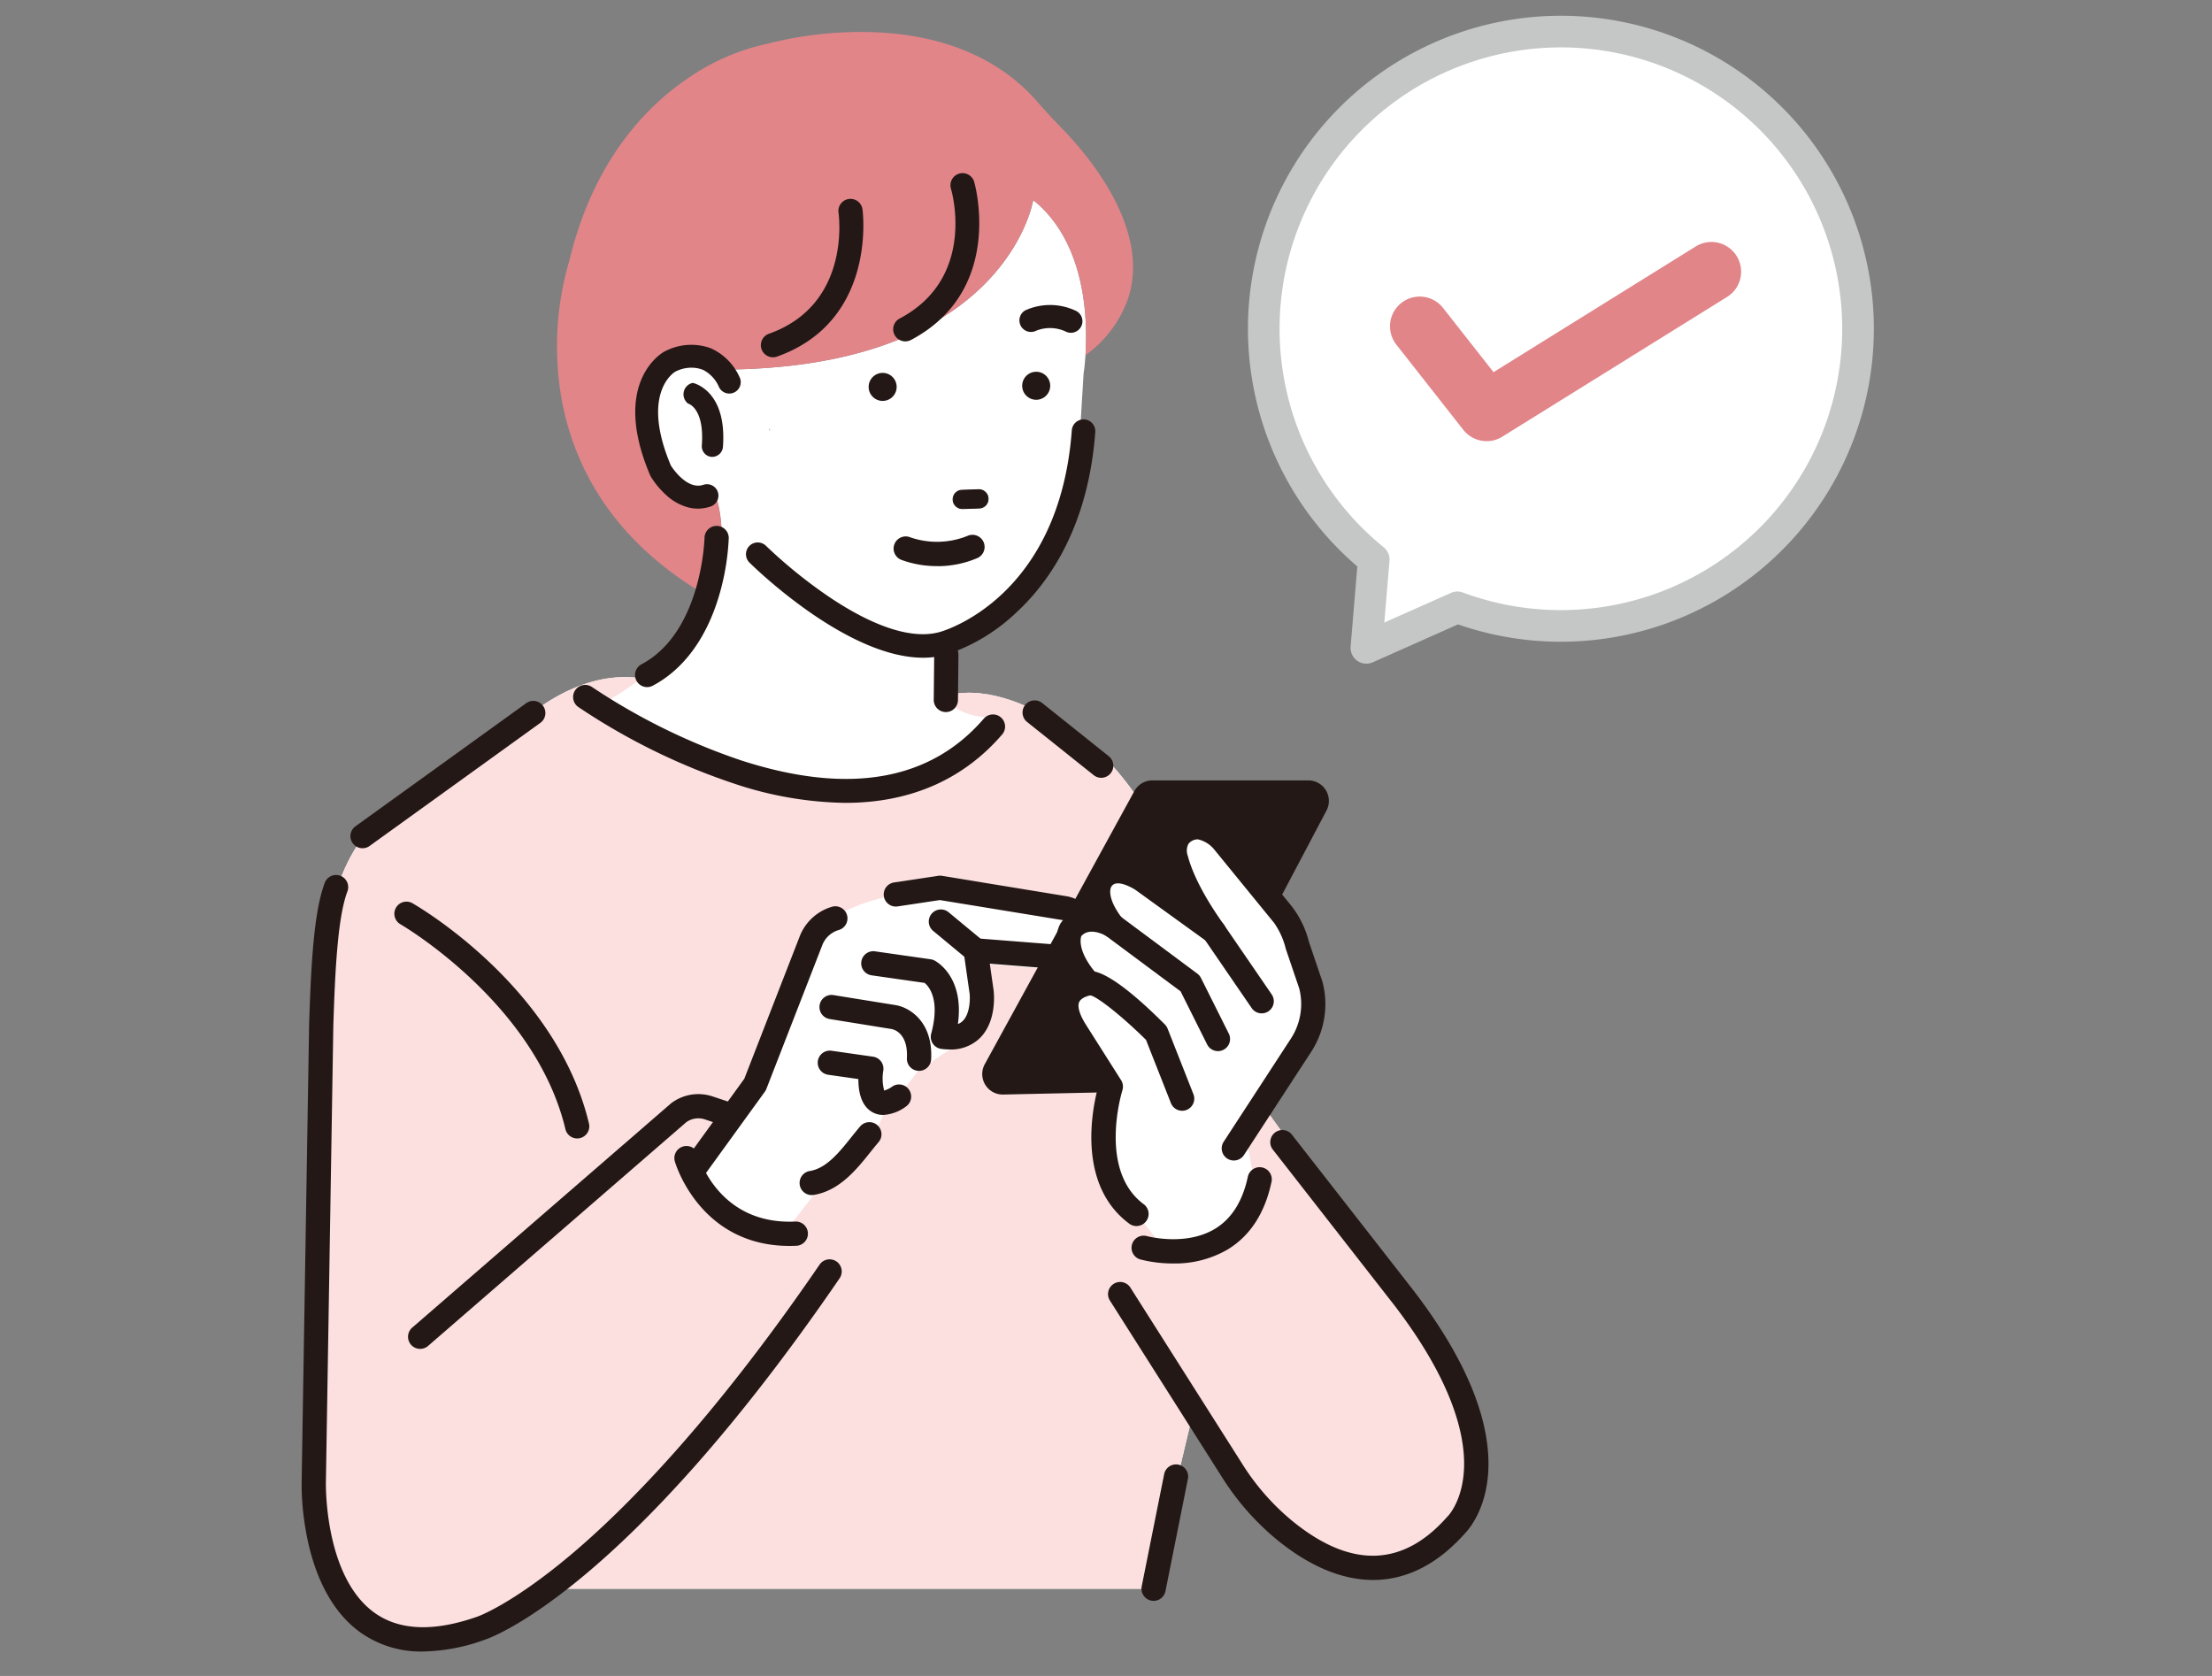
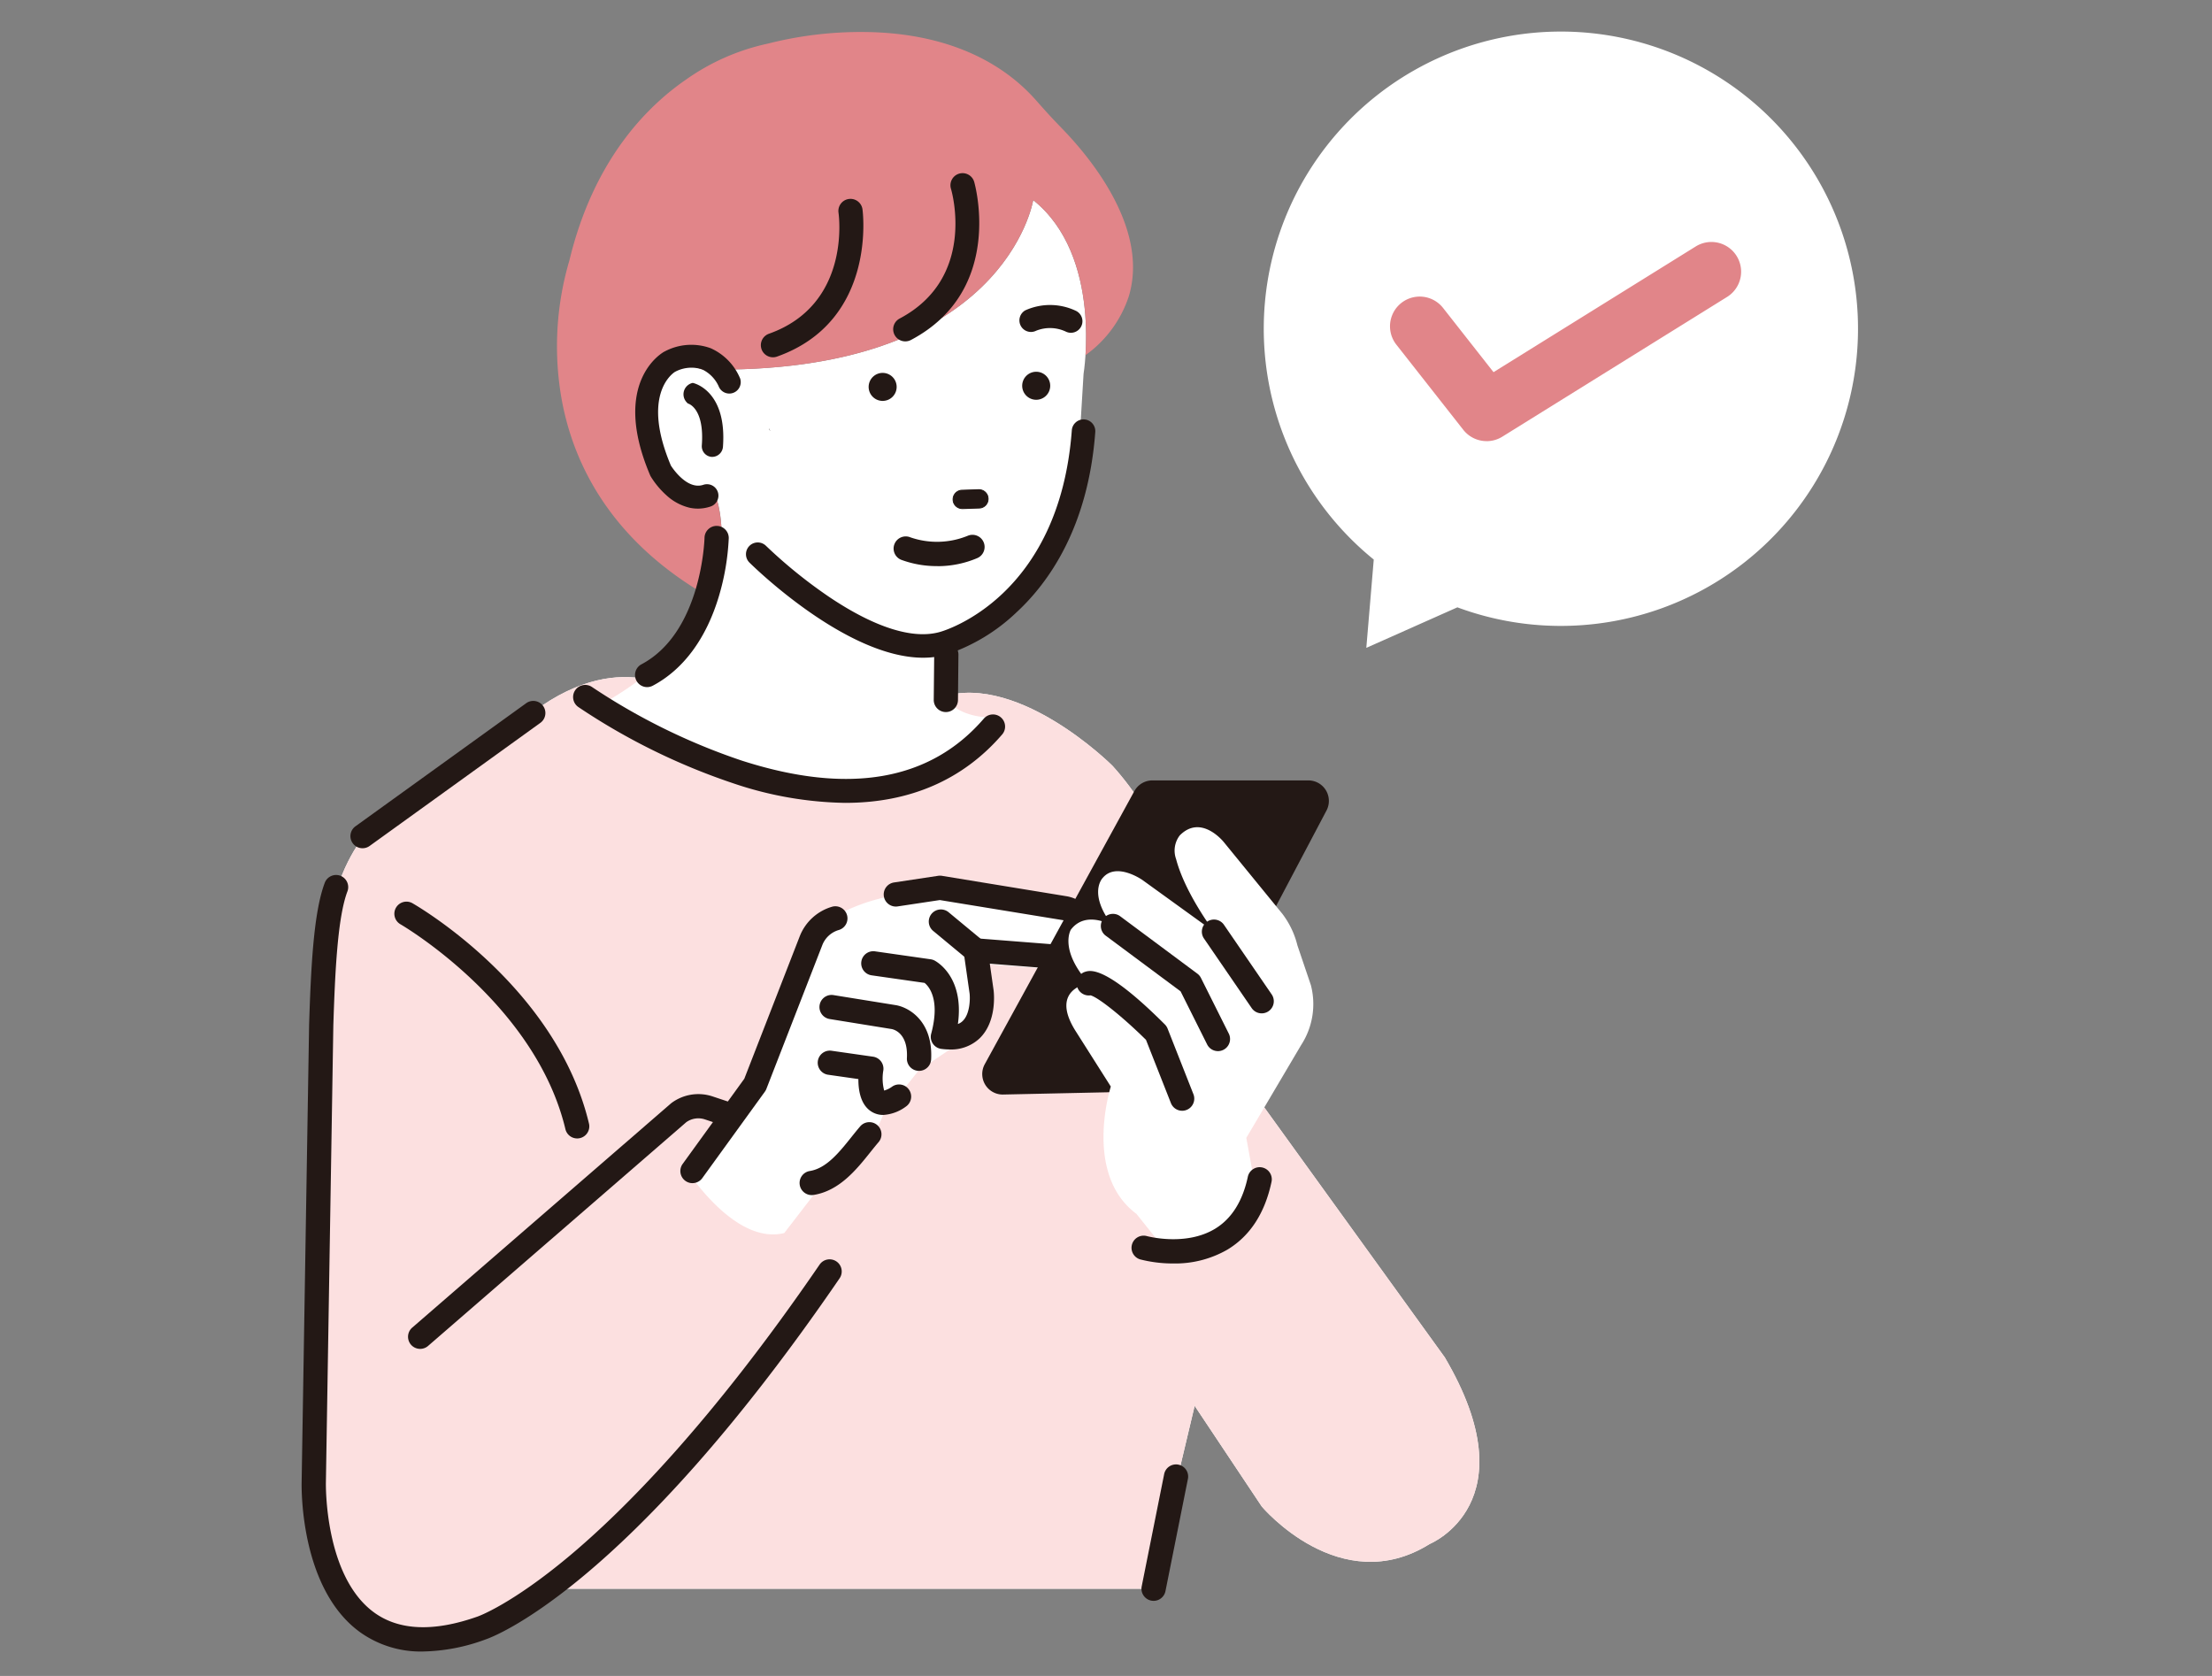
<svg xmlns="http://www.w3.org/2000/svg" width="330" height="250" viewBox="0 0 330 250">
  <rect x="0" y="0" width="330" height="250" fill="#808080" stroke="none" />
  <defs>
    <clipPath id="clip-path">
      <rect id="長方形_13232" data-name="長方形 13232" width="330" height="250" transform="translate(328 2774)" fill="none" />
    </clipPath>
    <clipPath id="clip-path-2">
      <rect id="長方形_13205" data-name="長方形 13205" width="234.555" height="244.005" fill="none" />
    </clipPath>
  </defs>
  <g id="illust_step04" transform="translate(-328 -2774)" clip-path="url(#clip-path)">
    <g id="グループ_2432" data-name="グループ 2432" transform="translate(373 2776.35)">
      <g id="グループ_2431" data-name="グループ 2431" clip-path="url(#clip-path-2)">
        <path id="パス_7912" data-name="パス 7912" d="M55.972,66.212s-10.024-7.8-24.5,5.011L12.538,84.03S3.072,89.6,3.072,107.975L1.4,164.215s-7.8,60.14,30.626,37.866l5.011-2.228h89.3l6.479-27.286L142.838,187.6s11.694,13.921,25.057,5.569c0,0,15.035-6.125,2.228-27.842l-28.956-40.092s-6.709-32.813-20.616-48.146c0,0-14.908-14.913-26.658-9.832Z" transform="translate(0.41 34.788)" fill="#fff" />
        <path id="パス_7913" data-name="パス 7913" d="M55.972,66.212s-10.024-7.8-24.5,5.011L12.538,84.03S3.072,89.6,3.072,107.975L1.4,164.215s-7.8,60.14,30.626,37.866l5.011-2.228h89.3l6.479-27.286L142.838,187.6s11.694,13.921,25.057,5.569c0,0,15.035-6.125,2.228-27.842l-28.956-40.092s-6.709-32.813-20.616-48.146c0,0-14.908-14.913-26.658-9.832Z" transform="translate(0.41 34.788)" fill="#fce0e0" />
        <path id="パス_7914" data-name="パス 7914" d="M93.334,17.8s-4.177,26.31-49.418,25.252c0,0-10.3-4.37-7.8,11.082,0,0,2.189,10.345,10.073,8.515,0,0,5.8,17.378-17.173,30.325,0,0,35.49,25.66,59.508,1.971,0,0-12.73,1.437-8.138-11.151,0,0,15.033-4.6,19.627-26.318l.834-13.782s2.924-17.541-7.517-25.893" transform="translate(15.808 9.697)" fill="#fff" />
        <path id="パス_7915" data-name="パス 7915" d="M99.821,15.772c-1.089-1.108-2.237-2.356-3.612-3.922C90.439,5.269,81.633,1.715,70.744,1.573A56.24,56.24,0,0,0,56.128,3.3,33.185,33.185,0,0,0,43.861,8.7C37.921,12.8,30.094,20.786,26.515,35.619a45.237,45.237,0,0,0-1.44,18.974c1.264,9.276,6.185,22.019,22.179,31.19a21.5,21.5,0,0,0,1.307-14.292c-7.884,1.832-10.073-8.515-10.073-8.515-2.506-15.452,7.8-11.082,7.8-11.082C91.528,52.954,95.7,26.642,95.7,26.642c7.889,6.312,8.147,17.863,7.8,23.136a17.537,17.537,0,0,0,6.455-8.752c3.13-10.291-6.049-21.089-10.141-25.253" transform="translate(13.438 0.854)" fill="#e18589" />
-         <path id="パス_7916" data-name="パス 7916" d="M117.429,174.705c-4.628,0-9.512-2.027-14.451-6.089a38.981,38.981,0,0,1-8.1-9.261L78.146,132.993a1.808,1.808,0,0,1,3.052-1.937l16.73,26.363a35.366,35.366,0,0,0,7.347,8.4c8.729,7.183,16.523,7.025,23.16-.473a1.277,1.277,0,0,1,.11-.114c.077-.077,2.241-2.282,2.45-7.147.2-4.67-1.447-12.695-10.436-24.407L102.5,110.543a1.808,1.808,0,1,1,2.85-2.224l18.07,23.151c18.58,24.211,8.731,35.263,7.684,36.32-4.1,4.608-8.737,6.916-13.673,6.916" transform="translate(42.416 58.626)" fill="#231815" />
        <path id="パス_7917" data-name="パス 7917" d="M45.193,40.071c-.011-.087-.017-.171-.028-.258.185.561.13.484.028.258" transform="translate(24.603 21.688)" fill="#231815" />
        <path id="パス_7918" data-name="パス 7918" d="M47.837,36.731h0a8.534,8.534,0,0,0-4.362-4.441,8.437,8.437,0,0,0-6.832.465c-.04.019-.079.039-.116.059-.327.181-7.975,4.582-2.087,18.423a1.651,1.651,0,0,0,.094.188A12.665,12.665,0,0,0,36.841,54.2a7.772,7.772,0,0,0,3.473,1.88c.15.032.3.059.448.08a5.784,5.784,0,0,0,.8.056,5.906,5.906,0,0,0,1.906-.32,1.705,1.705,0,0,0-1.091-3.232c-2.418.814-4.609-2.506-4.841-2.869-4.381-10.381.091-13.645.6-13.974a5.16,5.16,0,0,1,4.041-.382,5.119,5.119,0,0,1,2.492,2.543,1.705,1.705,0,0,0,3.171-1.254" transform="translate(17.551 17.305)" fill="#231815" />
        <path id="パス_7919" data-name="パス 7919" d="M38.3,35.462a.189.189,0,0,0-.088,0,1.737,1.737,0,0,0-.854,2.889l.128.134a.22.22,0,0,0,.088.053c.1.028,2.45.763,2.036,6.253a1.588,1.588,0,0,0,1.237,1.662,1.1,1.1,0,0,0,.12.022c.048.006.1.012.148.014.023,0,.046,0,.07,0a1.626,1.626,0,0,0,1.582-1.526c.6-8.289-4.251-9.455-4.467-9.5" transform="translate(20.09 19.315)" fill="#231815" />
        <path id="パス_7920" data-name="パス 7920" d="M52.834,59.446l.365-.63-.365.63" transform="translate(28.781 32.039)" fill="#231815" />
        <path id="パス_7921" data-name="パス 7921" d="M64.24,45.853l2.482-.082a1.361,1.361,0,1,1,.088,2.72l-2.482.082a1.361,1.361,0,1,1-.088-2.72" transform="translate(34.277 24.933)" fill="#231815" />
        <path id="パス_7922" data-name="パス 7922" d="M64.275,48.676a1.437,1.437,0,0,1-.011-2.873l2.484-.082a1.443,1.443,0,0,1,1.481,1.39A1.435,1.435,0,0,1,66.842,48.6l-2.485.08a.722.722,0,0,1-.082,0m2.552-2.8h-.076l-2.481.082a1.283,1.283,0,0,0,.009,2.566h.074l2.482-.082a1.283,1.283,0,0,0-.009-2.566m-2.56,0h0Z" transform="translate(34.25 24.906)" fill="#231815" />
        <path id="パス_7923" data-name="パス 7923" d="M73.767,36.563a2.09,2.09,0,1,1-1.991-2.183,2.088,2.088,0,0,1,1.991,2.183" transform="translate(37.908 18.727)" fill="#231815" />
        <path id="パス_7924" data-name="パス 7924" d="M58.936,36.673a2.089,2.089,0,1,1-1.991-2.183,2.088,2.088,0,0,1,1.991,2.183" transform="translate(29.83 18.787)" fill="#231815" />
        <path id="パス_7925" data-name="パス 7925" d="M76.978,32.071a1.723,1.723,0,0,0,.724-3.3,8.977,8.977,0,0,0-7.484-.054,1.723,1.723,0,0,0,1.6,3.051,5.547,5.547,0,0,1,4.5.158,1.728,1.728,0,0,0,.66.145" transform="translate(37.753 15.22)" fill="#231815" />
        <path id="パス_7926" data-name="パス 7926" d="M69.352,74.521a12.554,12.554,0,0,0,3.457-.463A27.771,27.771,0,0,0,83.25,67.781c4.787-4.407,10.714-12.653,11.779-26.9a1.755,1.755,0,1,0-3.5-.261C89.674,65.454,72.59,70.475,71.864,70.677c-4.024,1.149-9.721-.652-16.5-5.2a72.757,72.757,0,0,1-9.472-7.66,1.756,1.756,0,0,0-2.473,2.493c.643.636,14.474,14.213,25.933,14.213" transform="translate(23.369 21.239)" fill="#231815" />
        <path id="パス_7927" data-name="パス 7927" d="M63.7,54.791a15.269,15.269,0,0,1-5.416-.948A1.808,1.808,0,0,1,59.672,50.5a12.153,12.153,0,0,0,8.553-.232A1.807,1.807,0,0,1,69.642,53.6a15.108,15.108,0,0,1-5.938,1.2" transform="translate(31.146 27.305)" fill="#231815" />
        <path id="パス_7928" data-name="パス 7928" d="M58.939,40.292a1.808,1.808,0,0,1-.847-3.406c11.436-6.043,7.818-18.823,7.657-19.363a1.807,1.807,0,0,1,3.463-1.035c.049.161,4.654,16.15-9.431,23.594a1.809,1.809,0,0,1-.843.21" transform="translate(31.121 8.281)" fill="#231815" />
        <path id="パス_7929" data-name="パス 7929" d="M46.157,41.312a1.807,1.807,0,0,1-.6-3.511c12.186-4.325,10.458-17.493,10.379-18.052a1.806,1.806,0,0,1,3.575-.522c.026.167,2.268,16.652-12.746,21.98a1.8,1.8,0,0,1-.6.105" transform="translate(24.158 9.634)" fill="#231815" />
        <path id="パス_7930" data-name="パス 7930" d="M34,73.32a1.807,1.807,0,0,1-.847-3.4c9.035-4.784,9.412-18.756,9.415-18.9a1.808,1.808,0,0,1,3.615.071A35.9,35.9,0,0,1,44.7,59.8c-1.888,6.293-5.3,10.9-9.854,13.309a1.81,1.81,0,0,1-.845.21" transform="translate(17.538 26.827)" fill="#231815" />
        <path id="パス_7931" data-name="パス 7931" d="M62.855,70.9h-.019a1.808,1.808,0,0,1-1.789-1.826l.068-6.766a1.807,1.807,0,0,1,3.615.037l-.068,6.766A1.808,1.808,0,0,1,62.855,70.9" transform="translate(33.255 32.968)" fill="#231815" />
        <path id="パス_7932" data-name="パス 7932" d="M66.826,82.216a54.424,54.424,0,0,1-16.66-2.9A96.172,96.172,0,0,1,26.976,67.9a1.808,1.808,0,0,1,2.081-2.957A94.2,94.2,0,0,0,51.351,75.9c15.982,5.152,28.147,3.045,36.158-6.267a1.808,1.808,0,0,1,2.74,2.359c-5.842,6.789-13.79,10.223-23.423,10.223" transform="translate(14.277 35.198)" fill="#231815" />
        <path id="パス_7933" data-name="パス 7933" d="M18.09,198.815A15.57,15.57,0,0,1,8.7,195.922C-.317,189.372-.012,174.175,0,173.533l1.114-68.194c.28-8.677.669-16.8,2.345-21.215a1.808,1.808,0,0,1,3.38,1.284c-1.478,3.888-1.854,12.021-2.11,20.02L3.619,173.61c0,.158-.266,13.972,7.209,19.394,3.727,2.7,8.921,2.9,15.437.59.074-.026,5.034-1.78,13.759-9.094,8.059-6.758,21.064-19.774,37.25-43.4a1.808,1.808,0,0,1,2.983,2.044C48.429,189.6,28.283,196.732,27.441,197.013a28.178,28.178,0,0,1-9.35,1.8" transform="translate(0 45.19)" fill="#231815" />
        <path id="パス_7934" data-name="パス 7934" d="M6.521,88.148a1.807,1.807,0,0,1-1.058-3.273l25.5-18.384a1.808,1.808,0,0,1,2.115,2.932L7.576,87.806a1.8,1.8,0,0,1-1.055.341" transform="translate(2.567 36.034)" fill="#231815" />
        <path id="パス_7935" data-name="パス 7935" d="M12.085,142.137a1.807,1.807,0,0,1-1.185-3.173l38.569-33.416c.034-.028.068-.056.1-.082a6.716,6.716,0,0,1,6.14-.989l2.9.967a1.807,1.807,0,1,1-1.143,3.429l-2.9-.967a3.094,3.094,0,0,0-2.788.422L13.268,141.695a1.8,1.8,0,0,1-1.183.442" transform="translate(5.598 56.725)" fill="#231815" />
        <path id="パス_7936" data-name="パス 7936" d="M36.24,120.877a1.807,1.807,0,0,1-1.756-1.389c-4.5-18.847-24.438-30.461-24.639-30.577a1.807,1.807,0,0,1,1.793-3.137c.876.5,21.49,12.483,26.361,32.875a1.807,1.807,0,0,1-1.759,2.228" transform="translate(4.867 46.594)" fill="#231815" />
        <path id="パス_7937" data-name="パス 7937" d="M82.919,160.233a1.889,1.889,0,0,1-.357-.036,1.809,1.809,0,0,1-1.418-2.127l3.341-16.7a1.808,1.808,0,1,1,3.545.709l-3.341,16.7a1.809,1.809,0,0,1-1.77,1.454" transform="translate(44.183 76.216)" fill="#231815" />
        <path id="パス_7938" data-name="パス 7938" d="M99.492,88.6,81.961,85.24S68.175,82,57.228,89.7c0,0-11.215,37.386-20.431,35.51,0,0,7.427,12.23,15.16,10.308l4.379-5.685A24.642,24.642,0,0,0,66.714,117.9l5.254-6.581,4.681-3.188s7.339-3.432,4.571-12.8l15.668,1.2Z" transform="translate(20.045 46.064)" fill="#fff" />
        <path id="パス_7939" data-name="パス 7939" d="M49.9,117.721a1.807,1.807,0,0,1-.283-3.592c2.476-.4,4.379-2.777,6.219-5.079.445-.556.865-1.08,1.294-1.58a1.807,1.807,0,1,1,2.74,2.357c-.388.451-.788.952-1.211,1.48-2.056,2.574-4.616,5.774-8.473,6.391a1.819,1.819,0,0,1-.287.023" transform="translate(26.197 58.2)" fill="#231815" />
        <path id="パス_7940" data-name="パス 7940" d="M67.563,94.217A1.8,1.8,0,0,1,66.41,93.8l-5.189-4.3a1.807,1.807,0,0,1,2.306-2.784l5.189,4.3a1.807,1.807,0,0,1-1.154,3.2" transform="translate(32.994 47.013)" fill="#231815" />
        <path id="パス_7941" data-name="パス 7941" d="M64.866,105.88c-.032,0-.063,0-.1,0a1.806,1.806,0,0,1-1.71-1.9c.207-3.938-2.2-4.327-2.306-4.341L51.53,98.149a1.808,1.808,0,0,1,.576-3.57L61.3,96.062c1.97.281,5.675,2.343,5.371,8.107a1.806,1.806,0,0,1-1.8,1.712" transform="translate(27.242 51.509)" fill="#231815" />
        <path id="パス_7942" data-name="パス 7942" d="M59.622,109.53a3.258,3.258,0,0,1-1.784-.517c-1.6-1.023-1.929-3.184-1.917-4.835l-4.549-.65a1.808,1.808,0,0,1,.511-3.579l6.227.89a1.808,1.808,0,0,1,1.529,2.065,7.022,7.022,0,0,0,.13,2.988A3.953,3.953,0,0,0,61,105.275a1.808,1.808,0,0,1,2.005,3.009,6.3,6.3,0,0,1-3.385,1.247" transform="translate(27.138 54.436)" fill="#231815" />
        <path id="パス_7943" data-name="パス 7943" d="M38.381,127.294a1.809,1.809,0,0,1-1.463-2.867l9.2-12.71L54.389,90.46a7.394,7.394,0,0,1,4.784-4.389,1.807,1.807,0,1,1,1.016,3.468,3.76,3.76,0,0,0-2.431,2.231l-8.352,21.473a1.8,1.8,0,0,1-.219.4l-9.339,12.9a1.808,1.808,0,0,1-1.466.748" transform="translate(19.924 46.847)" fill="#231815" />
        <path id="パス_7944" data-name="パス 7944" d="M67.255,108.964a9.537,9.537,0,0,1-1.267-.088,1.807,1.807,0,0,1-1.506-2.26c1.387-5.152-.372-7.087-.987-7.583l-7.9-1.129a1.807,1.807,0,1,1,.511-3.578l8.3,1.185a1.816,1.816,0,0,1,.553.173c.2.1,4.5,2.348,3.508,9.48a1.931,1.931,0,0,0,.738-.47c1.087-1.071,1.092-3.354,1.009-4.069l-.885-6.182a1.806,1.806,0,0,1,1.931-2.058L84.2,93.4a1.807,1.807,0,0,0,1.43-1.88,1.842,1.842,0,0,0-1.61-1.863L65.77,86.676l-6.261.944a1.807,1.807,0,1,1-.539-3.573l6.542-.987a1.8,1.8,0,0,1,.561,0L84.6,86.094a5.473,5.473,0,0,1,4.639,5.351,5.374,5.374,0,0,1-4.373,5.512L84.659,97a1.839,1.839,0,0,1-.487.028l-10.944-.862.57,3.993c.06.507.463,4.63-2.056,7.112a6.168,6.168,0,0,1-4.487,1.693" transform="translate(29.438 45.235)" fill="#231815" />
-         <path id="パス_7945" data-name="パス 7945" d="M53.174,124.048c-13.482,0-17.074-12.488-17.111-12.616a1.808,1.808,0,0,1,3.485-.965c.122.433,3.085,10.467,14.483,9.947a1.808,1.808,0,0,1,.165,3.613c-.346.014-.689.022-1.023.022" transform="translate(19.609 59.455)" fill="#231815" />
        <path id="パス_7946" data-name="パス 7946" d="M67.055,116.4,89.378,75.661a1.249,1.249,0,0,1,1.1-.65h23.273a1.252,1.252,0,0,1,1.108,1.837L93.635,117.056a1.251,1.251,0,0,1-1.08.667l-24.374.53a1.252,1.252,0,0,1-1.126-1.854" transform="translate(36.442 40.861)" fill="#231815" />
        <path id="パス_7947" data-name="パス 7947" d="M68.789,120.7a3.058,3.058,0,0,1-2.68-4.528L88.43,75.43a3.066,3.066,0,0,1,2.685-1.59h23.273a3.061,3.061,0,0,1,2.706,4.487L95.873,118.539a3.066,3.066,0,0,1-2.638,1.631l-24.376.528h-.07m.49-2.791ZM91.442,77.455l-21.7,39.609,23.088-.5,20.639-39.108ZM67.693,117.039h0Z" transform="translate(35.804 40.223)" fill="#231815" />
-         <path id="パス_7948" data-name="パス 7948" d="M81.372,77.669a1.789,1.789,0,0,1-1.126-.4l-9.968-7.957a1.808,1.808,0,0,1,2.255-2.825L82.5,74.45a1.807,1.807,0,0,1-1.129,3.219" transform="translate(37.913 36.005)" fill="#231815" />
        <path id="パス_7949" data-name="パス 7949" d="M110.32,101.882l-2-5.907a12.781,12.781,0,0,0-2.251-4.705L97.358,80.6s-3.366-4.268-6.584-1.021a3.721,3.721,0,0,0-.548,3.541c.5,1.917,1.865,5.526,5.649,10.824L85.2,86.233s-3.9-2.739-5.93-.3c0,0-2.263,2.265,1.483,7.117,0,0-3.95-2.4-6.227.593,0,0-1.817,2.944,2.669,8,0,0-5.884.786-2.03,7.013l5.32,8.389s-4.18,13.062,3.826,18.993l4.22,5.283,1.9-.329a18.724,18.724,0,0,0,11.89-7.375L100.7,124.7l8.178-13.844a11.2,11.2,0,0,0,1.444-8.978" transform="translate(40.233 42.685)" fill="#fff" />
-         <path id="パス_7950" data-name="パス 7950" d="M84.95,138.492a1.8,1.8,0,0,1-1.075-.355c-7.793-5.774-5.539-16.989-4.708-20.162l-4.888-7.705c-1.631-2.635-2.01-4.9-1.134-6.75a4.9,4.9,0,0,1,1.789-2.014c-3.207-4.766-1.534-7.8-1.305-8.17a1.352,1.352,0,0,1,.1-.145,5.368,5.368,0,0,1,4.1-2.2c-1.052-3.176.277-5.079.689-5.569,1.316-1.582,3.321-2.058,5.649-1.338a10.589,10.589,0,0,1,2.708,1.311l3.63,2.623a22.973,22.973,0,0,1-1.393-3.8,5.236,5.236,0,0,1,5.2-7.012c2.841.161,4.874,2.638,5.1,2.92l8.644,10.594a14.457,14.457,0,0,1,2.626,5.379l1.983,5.85c.014.039.025.079.036.119a13.037,13.037,0,0,1-1.678,10.425l-10.035,15.4a1.807,1.807,0,1,1-3.028-1.973L108,110.51a9.415,9.415,0,0,0,1.228-7.472l-1.983-5.844c-.014-.04-.025-.079-.036-.119a11.343,11.343,0,0,0-1.8-3.91c-.037-.037-.071-.076-.105-.116L96.6,82.381a4.344,4.344,0,0,0-2.489-1.574,1.781,1.781,0,0,0-1.41.681,2.239,2.239,0,0,0-.083,1.817c.409,1.583,1.651,5.019,5.371,10.225a1.808,1.808,0,0,1-2.529,2.516l-10.676-7.71S82.2,86.655,81.3,87.73c-.068.083-.029.057-.076.094-.344.531-.426,2.138,1.6,4.761a1.807,1.807,0,0,1-2.368,2.649c-.25-.147-2.484-1.4-3.741.011-.137.423-.545,2.439,2.473,5.845a1.806,1.806,0,0,1-1.114,2.989c-.326.051-1.367.346-1.667.993s.045,1.838.935,3.276l5.309,8.372a1.812,1.812,0,0,1,.2,1.52c-.037.116-3.678,11.91,3.179,16.989a1.808,1.808,0,0,1-1.077,3.261" transform="translate(39.595 42.048)" fill="#231815" />
        <path id="パス_7951" data-name="パス 7951" d="M95.866,101.269a1.805,1.805,0,0,1-1.492-.786L87.258,90.105a1.807,1.807,0,0,1,2.981-2.044l7.117,10.378a1.807,1.807,0,0,1-1.489,2.83" transform="translate(47.36 47.543)" fill="#231815" />
        <path id="パス_7952" data-name="パス 7952" d="M94.676,107.217a1.805,1.805,0,0,1-1.617-1L89.1,98.3,77.881,89.96a1.808,1.808,0,0,1,2.156-2.9l11.564,8.6a1.8,1.8,0,0,1,.538.643l4.152,8.3a1.809,1.809,0,0,1-1.616,2.615" transform="translate(42.028 47.229)" fill="#231815" />
        <path id="パス_7953" data-name="パス 7953" d="M90.593,113.093a1.806,1.806,0,0,1-1.682-1.146l-3.717-9.432c-3.422-3.385-7.112-6.344-8.277-6.639a1.807,1.807,0,0,1-.757-3.525c.766-.219,3.1-.885,11.856,7.872a1.816,1.816,0,0,1,.4.615l3.854,9.784a1.81,1.81,0,0,1-1.681,2.472M76.842,95.86h0" transform="translate(40.773 50.249)" fill="#231815" />
        <path id="パス_7954" data-name="パス 7954" d="M86.382,125.56a19.542,19.542,0,0,1-4.945-.612,1.808,1.808,0,0,1,.99-3.477c.09.023,5.8,1.571,10.189-1.084,2.476-1.5,4.123-4.118,4.9-7.778a1.807,1.807,0,0,1,3.536.745c-.989,4.691-3.205,8.105-6.585,10.14a15.623,15.623,0,0,1-8.081,2.067" transform="translate(43.648 60.561)" fill="#231815" />
        <path id="パス_7955" data-name="パス 7955" d="M181.219,40.237a44.328,44.328,0,1,0-71.889,40.05L108.221,93.46l13.586-6.045a44.338,44.338,0,0,0,59.412-47.178" transform="translate(50.615 0.831)" fill="#fff" />
-         <path id="パス_7956" data-name="パス 7956" d="M184.392,40.77a46.687,46.687,0,1,0-76.682,41.376l-1,11.947a2.359,2.359,0,0,0,3.307,2.353l12.719-5.658a46.7,46.7,0,0,0,61.66-50.017M143.4,88.32a42.05,42.05,0,0,1-19.941-2.283,2.355,2.355,0,0,0-1.781.056l-9.943,4.423.774-9.2a2.356,2.356,0,0,0-.864-2.03A41.969,41.969,0,1,1,143.4,88.32" transform="translate(49.783 0)" fill="#c5c6c6" />
        <path id="パス_7957" data-name="パス 7957" d="M119.527,51.562a4.424,4.424,0,0,1-3.486-1.693l-9.982-12.7a4.431,4.431,0,0,1,6.968-5.476l7.529,9.582,30.2-18.773a4.432,4.432,0,0,1,4.679,7.528L121.864,50.9a4.429,4.429,0,0,1-2.337.666" transform="translate(57.258 11.891)" fill="#e18589" />
      </g>
    </g>
  </g>
</svg>